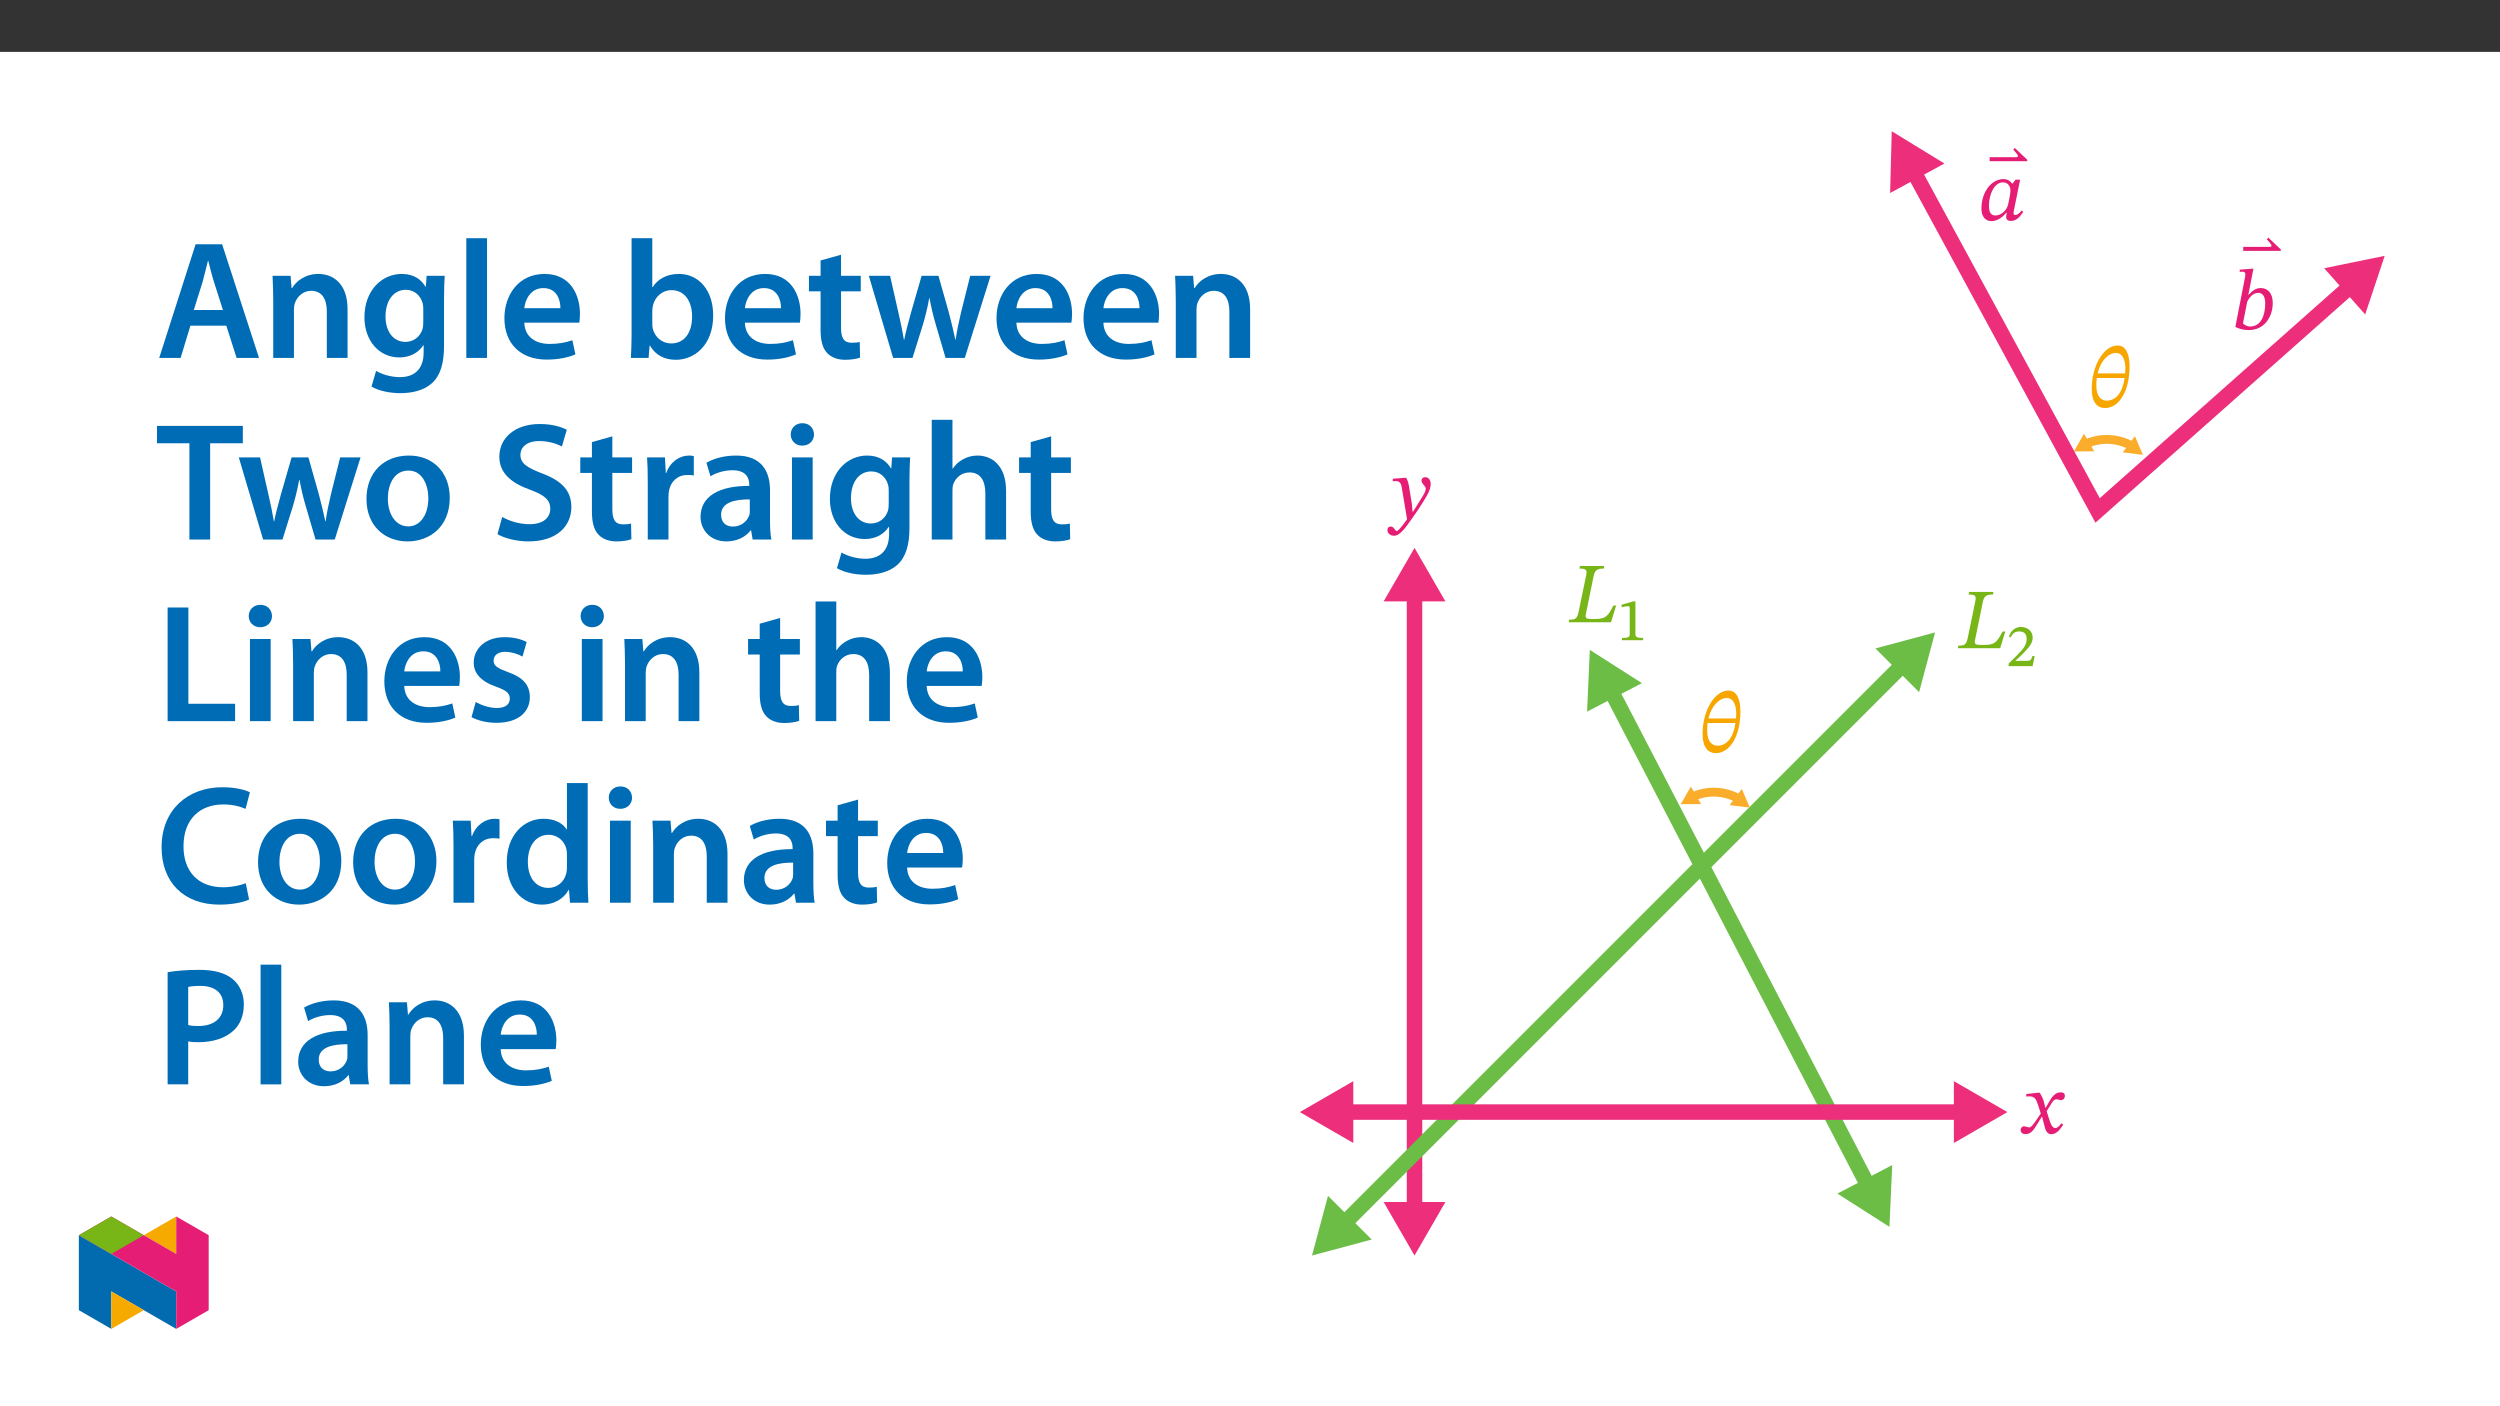
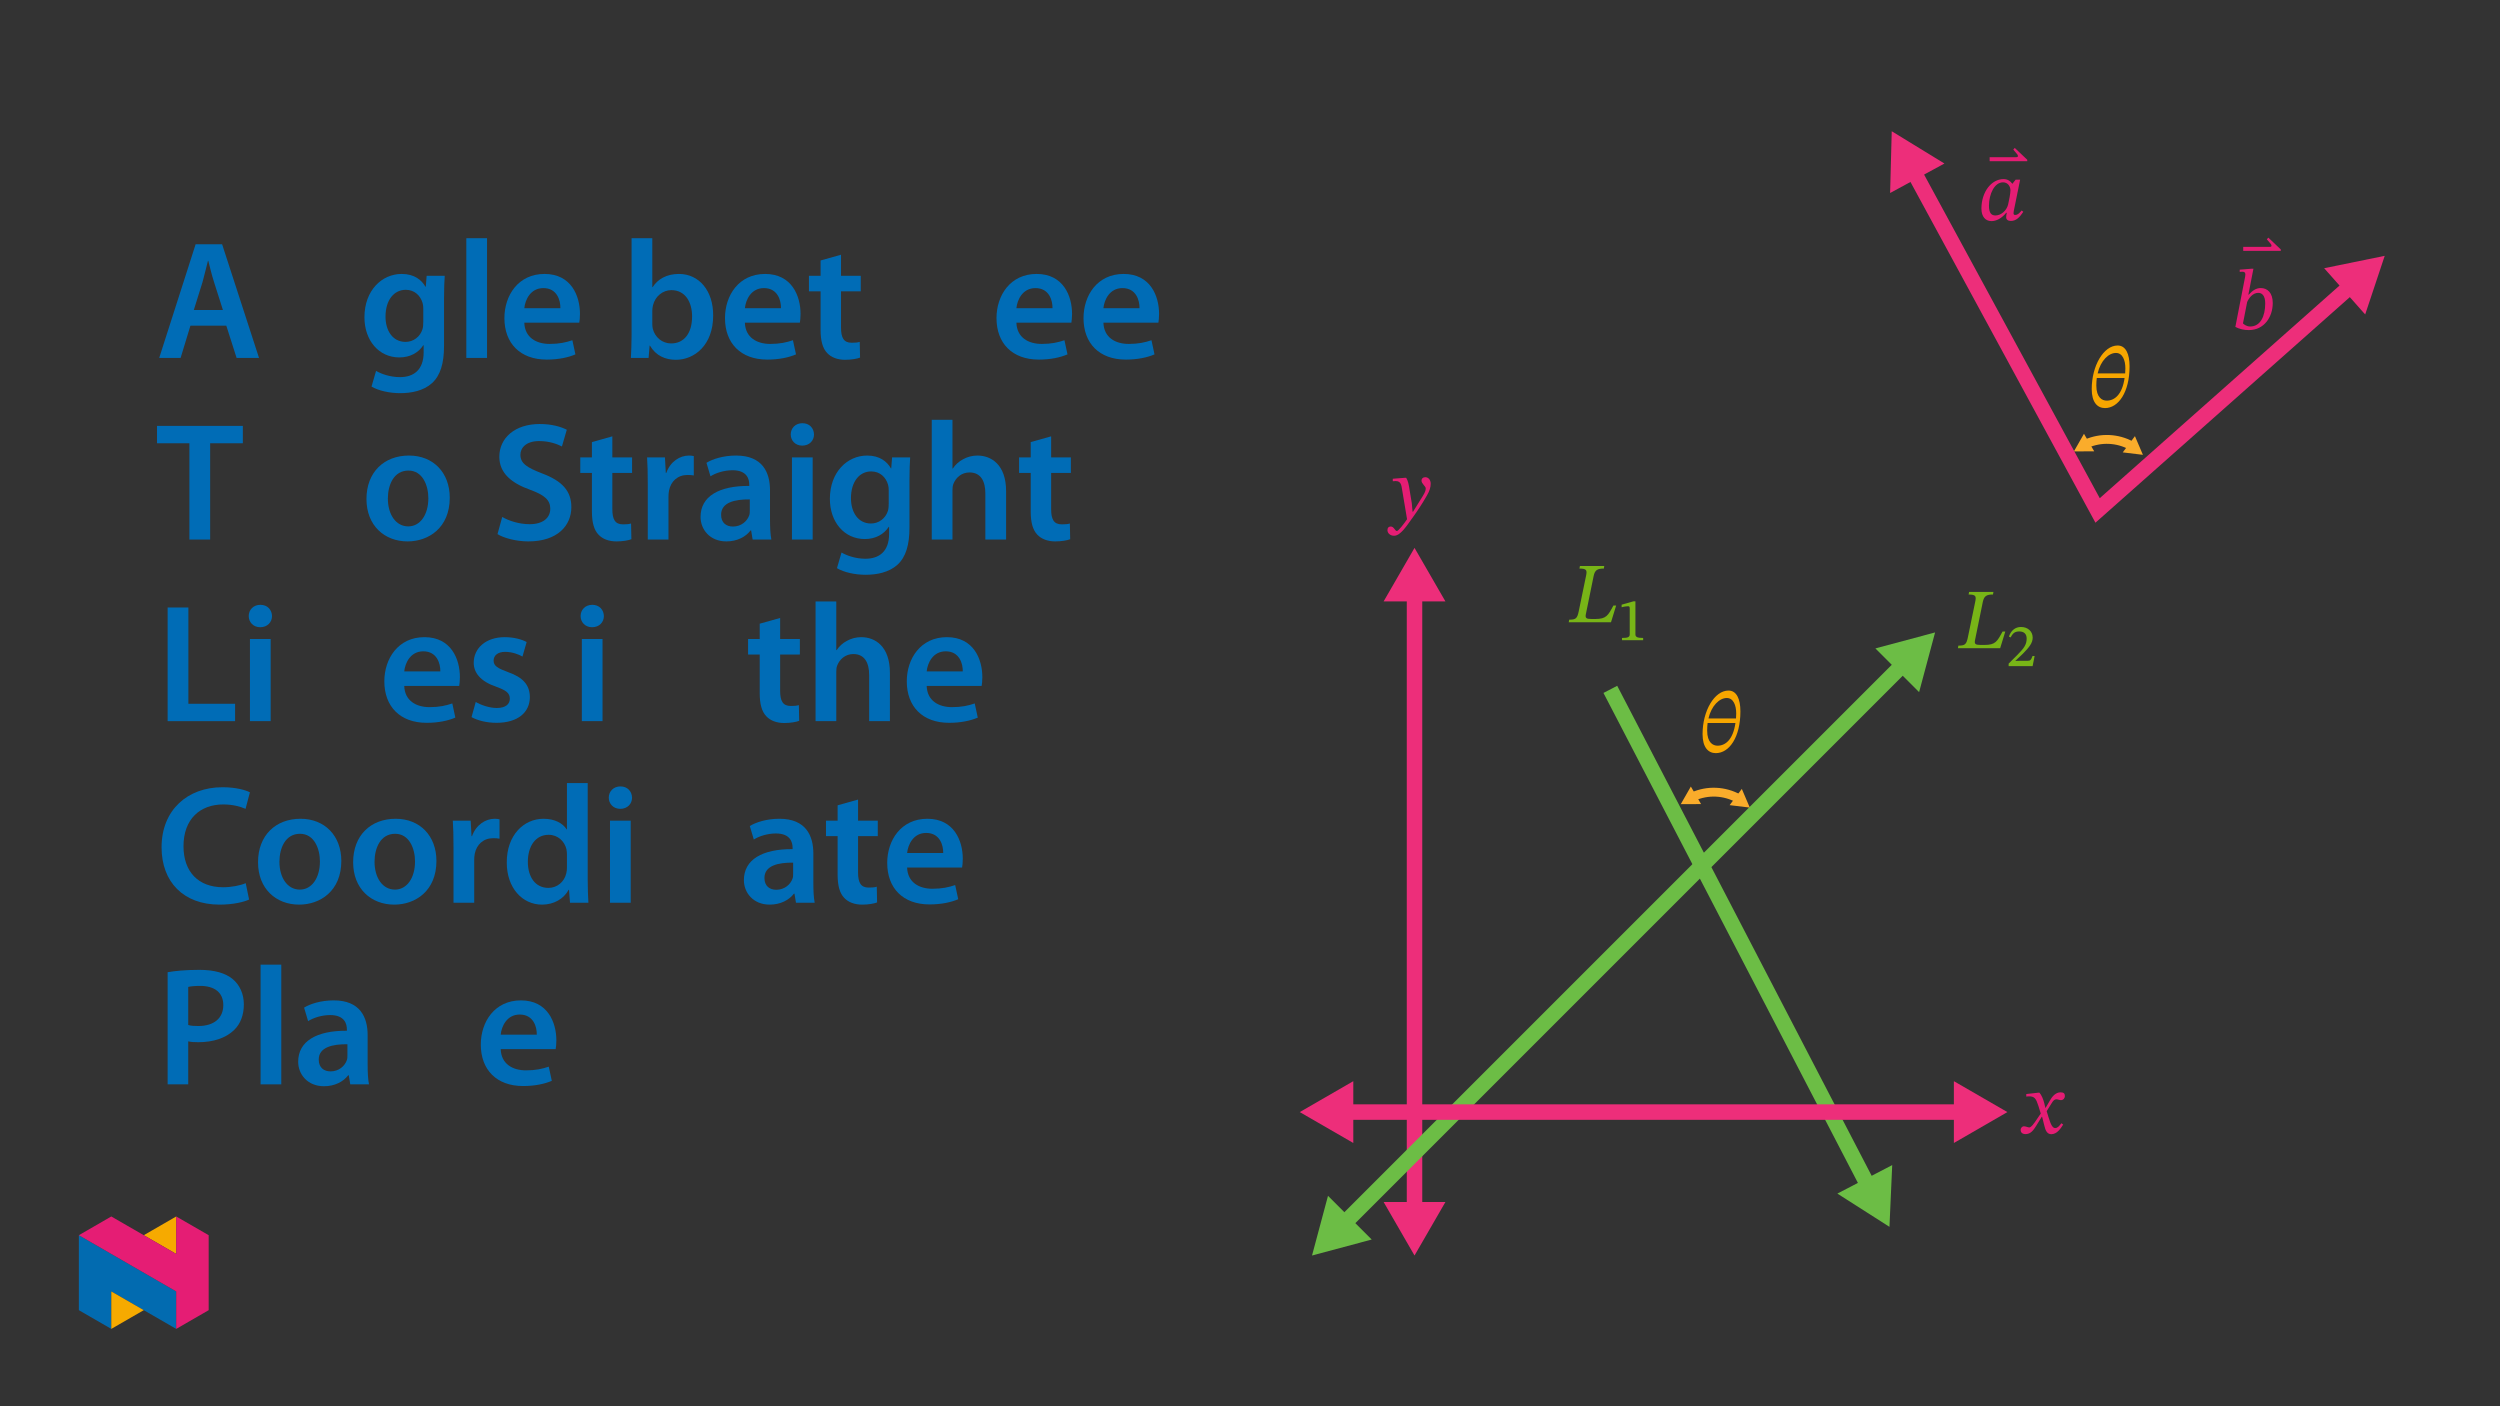
<svg xmlns="http://www.w3.org/2000/svg" xmlns:xlink="http://www.w3.org/1999/xlink" viewBox="0 0 960 540" version="1.1">
  <rect x="0" y="0" width="960" height="540" fill="#333333" stroke="none" />
  <defs>
    <g>
      <symbol overflow="visible" id="glyph0-0">
        <path style="stroke:none;" d="M 10.516 -5.594 L 10.516 -6.109 C 10.516 -9.703 15.812 -12.266 15.812 -17.094 C 15.812 -20.516 12.953 -22 9.734 -22 C 6.406 -22 4.141 -20.125 4.141 -17.453 C 4.141 -15.906 4.766 -15.156 5.812 -15.156 C 6.609 -15.156 7.297 -15.578 7.297 -16.609 C 7.297 -17.844 6.609 -17.891 6.609 -18.969 C 6.609 -19.984 7.5 -20.75 9.438 -20.75 C 11.547 -20.75 12.859 -19.594 12.859 -17 C 12.859 -11.938 9.203 -10.719 9.203 -6.438 L 9.203 -5.594 Z M 11.766 -1.578 C 11.766 -2.594 11.078 -3.516 9.922 -3.516 C 8.719 -3.516 7.984 -2.625 7.984 -1.578 C 7.984 -0.5 8.609 0.266 9.891 0.266 C 11.078 0.266 11.766 -0.531 11.766 -1.578 Z M 19.562 5.562 L 19.562 -25.812 L 0.328 -25.812 L 0.328 5.562 Z M 17.844 3.812 L 2 3.812 L 2 -24.125 L 17.844 -24.125 Z M 17.844 3.812 " />
      </symbol>
      <symbol overflow="visible" id="glyph0-1">
        <path style="stroke:none;" d="M -0.625 -22.625 L -0.625 -23.172 L -5.422 -27.719 L -5.984 -27.062 L -4.969 -25.875 C -4.5 -25.312 -4.203 -25.047 -4.203 -24.594 C -4.203 -24.234 -4.469 -24.156 -4.969 -24.156 L -15.062 -24.156 L -15.062 -22.625 Z M -0.625 -22.625 " />
      </symbol>
      <symbol overflow="visible" id="glyph0-2">
        <path style="stroke:none;" d="M 16.5 -15.516 L 14.766 -15.516 L 13.578 -14 L 13.453 -14 C 12.891 -14.828 11.828 -15.75 10.156 -15.75 C 5.453 -15.75 1.672 -10.812 1.641 -4.5 C 1.609 -1.188 3.328 0.391 5.484 0.391 C 7.391 0.391 9.438 -0.688 11.141 -2.797 L 11.375 -2.797 C 11.281 -2.203 11.141 -1.781 11.141 -1.156 C 11.141 -0.203 11.828 0.328 12.953 0.328 C 15.031 0.328 16.375 -1.156 17.719 -3.188 L 17.062 -3.688 C 16.641 -3.125 15.688 -1.969 14.625 -1.969 C 14.109 -1.969 13.969 -2.234 13.969 -2.656 C 13.969 -3.156 14.141 -3.875 14.141 -3.875 Z M 12.781 -11.406 C 12.781 -10.25 12.203 -7.234 11.875 -5.922 C 11.25 -3.547 9.109 -1.781 7.031 -1.781 C 5.516 -1.781 4.531 -2.625 4.531 -5.516 C 4.531 -10 6.641 -14.5 9.922 -14.5 C 11.766 -14.5 12.781 -12.984 12.781 -11.406 Z M 12.781 -11.406 " />
      </symbol>
      <symbol overflow="visible" id="glyph0-3">
        <path style="stroke:none;" d="M 6.516 -13.219 L 8.453 -23.172 L 7.719 -23.172 L 3.188 -22.812 L 3.188 -21.953 C 3.188 -21.953 3.812 -22.031 4.172 -22.031 C 4.828 -22.031 5.359 -21.797 5.359 -21.078 C 5.359 -20.672 5.266 -20.047 5.234 -19.922 L 1.516 -0.828 C 3.125 0 4.797 0.391 6.703 0.391 C 12.562 0.391 15.875 -4.609 15.875 -10 C 15.875 -13.938 13.844 -15.75 11.25 -15.75 C 9.5 -15.75 8.094 -14.797 6.672 -13.219 Z M 6.047 -10.391 C 6.734 -11.938 8.188 -13.906 10.297 -13.906 C 11.766 -13.906 12.984 -12.828 12.984 -9.859 C 12.984 -4.859 11.109 -0.984 7.203 -0.984 C 5.812 -0.984 4.859 -1.781 4.438 -2.172 Z M 6.047 -10.391 " />
      </symbol>
      <symbol overflow="visible" id="glyph0-4">
        <path style="stroke:none;" d="M 15.688 -15.578 C 15.688 -20.344 14.234 -23.578 11.109 -23.578 C 5.75 -23.578 1.156 -15.844 1.156 -6.844 C 1.156 -1.75 3.328 0.453 6.25 0.453 C 11.375 0.453 15.688 -5.594 15.688 -15.578 Z M 6.906 -2.406 C 5.156 -2.406 2.922 -3.578 2.922 -8.219 C 2.922 -9.078 2.984 -10.297 3.094 -11.109 L 13.781 -11.109 C 12.891 -4.891 10.062 -2.406 6.906 -2.406 Z M 10.453 -20.719 C 13.016 -20.719 14.078 -17.891 14.078 -14.797 C 14.078 -14.203 14.031 -13.484 14 -12.859 L 3.422 -12.859 C 4.562 -17.781 7.656 -20.719 10.453 -20.719 Z M 10.453 -20.719 " />
      </symbol>
      <symbol overflow="visible" id="glyph0-5">
        <path style="stroke:none;" d="M 17.781 -6.406 L 16.734 -6.406 C 14.688 -2.594 14 -1.25 9.828 -1.25 L 8.281 -1.25 C 6.344 -1.25 5.859 -1.578 6.141 -3.031 L 9.141 -17.75 C 9.625 -20.125 10.688 -20.609 13.047 -20.609 L 13.219 -21.594 L 3.875 -21.594 L 3.688 -20.609 C 6.516 -20.609 6.672 -19.953 6.219 -17.781 L 3.391 -4.078 C 2.828 -1.453 2.297 -0.984 -0.234 -0.984 L -0.422 0 L 15.812 0 Z M 17.781 -6.406 " />
      </symbol>
      <symbol overflow="visible" id="glyph0-6">
        <path style="stroke:none;" d="M 8.25 -10.688 C 7.859 -13.312 7.625 -14.359 6.906 -15.609 L 6.406 -15.609 L 1.75 -15.25 L 1.75 -14.297 C 1.75 -14.297 2.438 -14.359 2.891 -14.359 C 4.891 -14.359 5.062 -12.75 5.297 -11.281 L 7.234 0.297 C 6.312 1.703 3.938 4.828 3.328 4.828 C 2.594 4.828 2.234 3.094 0.984 3.094 C 0.234 3.094 -0.297 3.516 -0.297 4.5 C -0.297 5.719 0.859 6.641 2.234 6.641 C 4.734 6.641 7.031 2.922 9.5 -0.5 C 11.203 -2.859 13.078 -5.688 14.859 -8.812 C 15.906 -10.578 16.312 -12.062 16.312 -13.344 C 16.312 -14.766 15.453 -15.844 14.234 -15.844 C 13.281 -15.844 12.781 -15.25 12.781 -14.562 C 12.781 -13.312 14.406 -12.391 14.406 -11.547 C 14.406 -10.75 14.109 -9.969 13.312 -8.672 L 9.531 -2.594 L 9.344 -2.594 L 9.047 -5.891 Z M 8.25 -10.688 " />
      </symbol>
      <symbol overflow="visible" id="glyph0-7">
        <path style="stroke:none;" d="M 10.359 -9.797 L 10.25 -9.797 L 9.859 -11.469 C 9.406 -13.25 8.781 -14.688 7.984 -15.609 L 7.5 -15.609 L 2.922 -15.094 L 2.922 -14.109 C 2.922 -14.109 3.422 -14.203 3.938 -14.203 C 6.109 -14.234 6.672 -13.344 7.562 -10.578 L 8.484 -7.594 L 6.109 -4.141 C 4.828 -2.297 4.234 -2.266 4.109 -2.266 C 3.547 -2.266 2.766 -2.703 2.031 -2.703 C 1.25 -2.703 0.75 -1.969 0.75 -1.312 C 0.75 -0.5 1.25 0.297 2.656 0.297 C 4.641 0.297 5.719 -1.25 6.766 -2.953 L 8.875 -6.375 L 9 -6.375 L 9.828 -3.062 C 10.297 -0.922 11.016 0.328 12.531 0.328 C 14.766 0.328 16.141 -1.906 17.094 -3.359 L 16.406 -3.875 C 15.516 -2.703 14.891 -2.031 14.031 -2.031 C 13.016 -2.031 12.359 -3.25 11.438 -6.281 L 10.75 -8.516 L 12.75 -11.703 C 13.312 -12.625 13.781 -13.078 14.531 -13.078 C 14.953 -13.078 15.719 -12.75 16.234 -12.75 C 17.125 -12.75 17.75 -13.516 17.75 -14.297 C 17.75 -15.219 17.359 -15.75 16.109 -15.75 C 14.172 -15.75 12.859 -14.141 11.969 -12.562 Z M 10.359 -9.797 " />
      </symbol>
      <symbol overflow="visible" id="glyph1-0">
        <path style="stroke:none;" d="M 7.438 -4.031 L 7.438 -4.391 C 7.438 -6.906 11.141 -8.703 11.141 -12.078 C 11.141 -14.484 9.062 -15.625 6.812 -15.625 C 4.484 -15.625 2.812 -14.203 2.812 -12.344 C 2.812 -11.25 3.344 -10.609 4.078 -10.609 C 4.625 -10.609 5.172 -11.031 5.172 -11.734 C 5.172 -12.609 4.688 -12.641 4.688 -13.391 C 4.688 -14.109 5.25 -14.516 6.609 -14.516 C 8.078 -14.516 8.906 -13.828 8.906 -12.016 C 8.906 -8.469 6.359 -7.625 6.359 -4.625 L 6.359 -3.906 L 7.438 -3.906 Z M 8.312 -1.219 C 8.312 -1.938 7.75 -2.688 6.953 -2.688 C 6.094 -2.688 5.5 -1.953 5.5 -1.219 C 5.5 -0.453 6.031 0.188 6.922 0.188 C 7.75 0.188 8.312 -0.484 8.312 -1.219 Z M 13.766 3.781 L 13.766 -18.297 L 0.141 -18.297 L 0.141 3.891 L 13.766 3.891 Z M 12.5 2.438 L 1.469 2.438 L 1.469 -16.891 L 12.406 -16.891 L 12.406 2.438 Z M 12.5 2.438 " />
      </symbol>
      <symbol overflow="visible" id="glyph1-1">
        <path style="stroke:none;" d="M 9.875 -0.109 L 9.875 -0.875 C 7.688 -0.875 6.906 -1.172 6.906 -2.297 L 6.906 -14.938 L 6.172 -14.938 L 1.609 -13.641 L 1.609 -12.641 C 2.422 -12.906 3.594 -13.047 4.047 -13.047 C 4.625 -13.047 4.719 -12.844 4.719 -12.031 L 4.719 -2.297 C 4.719 -1.156 4 -0.875 1.75 -0.875 L 1.75 0 L 9.875 0 Z M 9.875 -0.109 " />
      </symbol>
      <symbol overflow="visible" id="glyph1-2">
        <path style="stroke:none;" d="M 10.672 -3.906 L 9.969 -3.906 C 9.391 -2.422 9.188 -2.047 7.969 -2.047 L 4.766 -2.047 L 3.219 -2 L 3.219 -1.906 L 6.234 -4.766 C 8.672 -7.234 10.016 -8.906 10.016 -10.953 C 10.016 -13.375 8.125 -15.047 5.531 -15.047 C 3.297 -15.047 1.641 -13.641 0.891 -11.344 L 1.562 -11.047 C 2.484 -12.906 3.422 -13.328 4.922 -13.328 C 6.703 -13.328 7.703 -12.344 7.703 -10.609 C 7.703 -8.188 6.578 -6.828 4.297 -4.484 L 0.781 -0.969 L 0.781 0 L 9.984 0 L 10.766 -3.906 Z M 10.672 -3.906 " />
      </symbol>
      <symbol overflow="visible" id="glyph2-0">
        <path style="stroke:none;" d="M 0 0 L 32.375 0 L 32.375 -45.328 L 0 -45.328 Z M 16.188 -25.578 L 5.188 -42.094 L 27.188 -42.094 Z M 18.125 -22.656 L 29.141 -39.172 L 29.141 -6.156 Z M 5.188 -3.234 L 16.188 -19.75 L 27.188 -3.234 Z M 3.234 -39.172 L 14.25 -22.656 L 3.234 -6.156 Z M 3.234 -39.172 " />
      </symbol>
      <symbol overflow="visible" id="glyph2-1">
        <path style="stroke:none;" d="M 27.125 -12.375 L 31.078 0 L 39.688 0 L 25.516 -43.641 L 15.344 -43.641 L 1.359 0 L 9.578 0 L 13.344 -12.375 Z M 14.641 -18.391 L 18 -29.141 C 18.719 -31.734 19.422 -34.766 20.078 -37.297 L 20.203 -37.297 C 20.844 -34.766 21.562 -31.797 22.406 -29.141 L 25.828 -18.391 Z M 14.641 -18.391 " />
      </symbol>
      <symbol overflow="visible" id="glyph2-2">
-         <path style="stroke:none;" d="M 4.281 0 L 12.234 0 L 12.234 -18.578 C 12.234 -19.484 12.375 -20.469 12.625 -21.109 C 13.469 -23.5 15.672 -25.766 18.844 -25.766 C 23.188 -25.766 24.859 -22.344 24.859 -17.812 L 24.859 0 L 32.828 0 L 32.828 -18.719 C 32.828 -28.688 27.125 -32.25 21.625 -32.25 C 16.375 -32.25 12.953 -29.266 11.531 -26.812 L 11.328 -26.812 L 10.938 -31.531 L 4.016 -31.531 C 4.141 -28.812 4.281 -25.766 4.281 -22.141 Z M 4.281 0 " />
-       </symbol>
+         </symbol>
      <symbol overflow="visible" id="glyph2-3">
        <path style="stroke:none;" d="M 32.828 -22.469 C 32.828 -26.812 32.953 -29.391 33.094 -31.531 L 26.156 -31.531 L 25.828 -27.328 L 25.703 -27.328 C 24.219 -29.922 21.438 -32.25 16.578 -32.25 C 9 -32.25 2.266 -25.969 2.266 -15.609 C 2.266 -6.672 7.828 -0.188 15.672 -0.188 C 19.875 -0.188 23.047 -2.078 24.859 -4.859 L 25 -4.859 L 25 -2.141 C 25 4.656 21.109 7.375 15.922 7.375 C 12.109 7.375 8.734 6.156 6.734 4.984 L 4.984 11 C 7.703 12.625 11.984 13.531 16 13.531 C 20.328 13.531 24.922 12.625 28.172 9.719 C 31.469 6.734 32.828 2 32.828 -4.594 Z M 24.859 -13.797 C 24.859 -12.891 24.797 -11.781 24.547 -11 C 23.641 -8.094 21.047 -6.156 18.062 -6.156 C 13.078 -6.156 10.359 -10.484 10.359 -15.859 C 10.359 -22.281 13.656 -26.156 18.125 -26.156 C 21.5 -26.156 23.766 -23.953 24.609 -21.047 C 24.797 -20.391 24.859 -19.688 24.859 -18.906 Z M 24.859 -13.797 " />
      </symbol>
      <symbol overflow="visible" id="glyph2-4">
        <path style="stroke:none;" d="M 4.281 0 L 12.234 0 L 12.234 -45.969 L 4.281 -45.969 Z M 4.281 0 " />
      </symbol>
      <symbol overflow="visible" id="glyph2-5">
        <path style="stroke:none;" d="M 31.016 -13.531 C 31.141 -14.25 31.281 -15.406 31.281 -16.906 C 31.281 -23.828 27.906 -32.25 17.672 -32.25 C 7.578 -32.25 2.266 -24.016 2.266 -15.281 C 2.266 -5.641 8.281 0.641 18.516 0.641 C 23.047 0.641 26.812 -0.188 29.531 -1.359 L 28.359 -6.797 C 25.906 -5.953 23.312 -5.375 19.625 -5.375 C 14.5 -5.375 10.094 -7.828 9.906 -13.531 Z M 9.906 -19.094 C 10.234 -22.344 12.297 -26.812 17.219 -26.812 C 22.531 -26.812 23.828 -22.016 23.766 -19.094 Z M 9.906 -19.094 " />
      </symbol>
      <symbol overflow="visible" id="glyph2-6">
        <path style="stroke:none;" d="M 4.281 -8.875 C 4.281 -5.641 4.141 -2.141 4.016 0 L 10.812 0 L 11.203 -4.734 L 11.328 -4.734 C 13.594 -0.844 17.219 0.719 21.297 0.719 C 28.422 0.719 35.609 -4.922 35.609 -16.25 C 35.672 -25.828 30.172 -32.25 22.469 -32.25 C 17.734 -32.25 14.312 -30.234 12.375 -27.188 L 12.234 -27.188 L 12.234 -45.969 L 4.281 -45.969 Z M 12.234 -18.125 C 12.234 -18.906 12.375 -19.625 12.5 -20.203 C 13.344 -23.703 16.312 -26.031 19.547 -26.031 C 24.859 -26.031 27.516 -21.5 27.516 -15.922 C 27.516 -9.516 24.469 -5.562 19.484 -5.562 C 16.062 -5.562 13.281 -7.906 12.438 -11.141 C 12.297 -11.719 12.234 -12.375 12.234 -13.016 Z M 12.234 -18.125 " />
      </symbol>
      <symbol overflow="visible" id="glyph2-7">
        <path style="stroke:none;" d="M 5.562 -37.422 L 5.562 -31.531 L 1.094 -31.531 L 1.094 -25.578 L 5.562 -25.578 L 5.562 -10.75 C 5.562 -6.609 6.344 -3.688 8.094 -1.875 C 9.578 -0.266 11.984 0.719 14.953 0.719 C 17.422 0.719 19.547 0.328 20.719 -0.125 L 20.594 -6.156 C 19.688 -5.891 18.906 -5.828 17.484 -5.828 C 14.438 -5.828 13.406 -7.766 13.406 -11.656 L 13.406 -25.578 L 20.984 -25.578 L 20.984 -31.531 L 13.406 -31.531 L 13.406 -39.625 Z M 5.562 -37.422 " />
      </symbol>
      <symbol overflow="visible" id="glyph2-8">
-         <path style="stroke:none;" d="M 0.906 -31.531 L 10.234 0 L 17.672 0 L 21.688 -12.828 C 22.594 -15.922 23.375 -19.031 24.094 -22.922 L 24.219 -22.922 C 24.922 -19.094 25.641 -16.125 26.609 -12.828 L 30.375 0 L 37.75 0 L 47.656 -31.531 L 39.828 -31.531 L 36.328 -17.547 C 35.484 -13.859 34.703 -10.422 34.25 -7 L 34.125 -7 C 33.406 -10.422 32.562 -13.859 31.594 -17.547 L 27.641 -31.531 L 21.172 -31.531 L 17.031 -17.156 C 16.188 -13.922 15.156 -10.422 14.5 -7 L 14.375 -7 C 13.797 -10.422 13.078 -13.859 12.297 -17.219 L 9.062 -31.531 Z M 0.906 -31.531 " />
-       </symbol>
+         </symbol>
      <symbol overflow="visible" id="glyph2-9">
        <path style="stroke:none;" d="M 12.953 0 L 20.922 0 L 20.922 -36.969 L 33.469 -36.969 L 33.469 -43.641 L 0.516 -43.641 L 0.516 -36.969 L 12.953 -36.969 Z M 12.953 0 " />
      </symbol>
      <symbol overflow="visible" id="glyph2-10">
        <path style="stroke:none;" d="M 18.578 -32.25 C 9.062 -32.25 2.266 -25.906 2.266 -15.547 C 2.266 -5.375 9.188 0.719 18.062 0.719 C 26.094 0.719 34.25 -4.469 34.25 -16.062 C 34.25 -25.641 27.969 -32.25 18.578 -32.25 Z M 18.391 -26.484 C 23.828 -26.484 26.031 -20.781 26.031 -15.859 C 26.031 -9.453 22.859 -5.047 18.328 -5.047 C 13.531 -5.047 10.484 -9.641 10.484 -15.734 C 10.484 -20.984 12.75 -26.484 18.391 -26.484 Z M 18.391 -26.484 " />
      </symbol>
      <symbol overflow="visible" id="glyph2-11">
        <path style="stroke:none;" d="M 2.656 -2.078 C 5.047 -0.578 9.844 0.719 14.5 0.719 C 25.703 0.719 31.016 -5.375 31.016 -12.438 C 31.016 -18.719 27.391 -22.531 19.812 -25.375 C 13.984 -27.641 11.453 -29.203 11.453 -32.562 C 11.453 -35.156 13.594 -37.812 18.641 -37.812 C 22.734 -37.812 25.766 -36.578 27.391 -35.734 L 29.266 -42.156 C 27 -43.312 23.562 -44.359 18.844 -44.359 C 9.328 -44.359 3.359 -38.984 3.359 -31.797 C 3.359 -25.516 7.969 -21.688 15.219 -19.094 C 20.719 -17.094 22.922 -15.156 22.922 -11.844 C 22.922 -8.281 20.078 -5.891 15.016 -5.891 C 10.938 -5.891 7 -7.188 4.469 -8.672 Z M 2.656 -2.078 " />
      </symbol>
      <symbol overflow="visible" id="glyph2-12">
        <path style="stroke:none;" d="M 4.281 0 L 12.234 0 L 12.234 -16.375 C 12.234 -17.219 12.297 -18.062 12.438 -18.781 C 13.141 -22.406 15.797 -24.797 19.547 -24.797 C 20.531 -24.797 21.234 -24.734 21.953 -24.609 L 21.953 -32.047 C 21.297 -32.188 20.844 -32.25 20.078 -32.25 C 16.641 -32.25 12.953 -29.984 11.391 -25.578 L 11.203 -25.578 L 10.875 -31.531 L 4.016 -31.531 C 4.203 -28.75 4.281 -25.641 4.281 -21.375 Z M 4.281 0 " />
      </symbol>
      <symbol overflow="visible" id="glyph2-13">
        <path style="stroke:none;" d="M 28.75 -18.906 C 28.75 -25.828 25.828 -32.25 15.734 -32.25 C 10.75 -32.25 6.672 -30.891 4.344 -29.469 L 5.891 -24.281 C 8.031 -25.641 11.266 -26.609 14.375 -26.609 C 19.938 -26.609 20.781 -23.188 20.781 -21.109 L 20.781 -20.594 C 9.125 -20.656 2.078 -16.578 2.078 -8.672 C 2.078 -3.891 5.641 0.719 11.984 0.719 C 16.125 0.719 19.422 -1.031 21.297 -3.5 L 21.5 -3.5 L 22.078 0 L 29.266 0 C 28.875 -1.938 28.75 -4.734 28.75 -7.578 Z M 20.984 -11.078 C 20.984 -10.484 20.984 -9.906 20.781 -9.328 C 20 -7.062 17.734 -4.984 14.5 -4.984 C 11.984 -4.984 9.969 -6.406 9.969 -9.516 C 9.969 -14.312 15.344 -15.469 20.984 -15.406 Z M 20.984 -11.078 " />
      </symbol>
      <symbol overflow="visible" id="glyph2-14">
        <path style="stroke:none;" d="M 12.234 0 L 12.234 -31.531 L 4.281 -31.531 L 4.281 0 Z M 8.281 -44.672 C 5.641 -44.672 3.812 -42.797 3.812 -40.344 C 3.812 -38.016 5.562 -36.062 8.219 -36.062 C 11 -36.062 12.75 -38.016 12.75 -40.344 C 12.688 -42.797 11 -44.672 8.281 -44.672 Z M 8.281 -44.672 " />
      </symbol>
      <symbol overflow="visible" id="glyph2-15">
        <path style="stroke:none;" d="M 4.281 0 L 12.234 0 L 12.234 -18.906 C 12.234 -19.75 12.297 -20.594 12.562 -21.297 C 13.469 -23.703 15.672 -25.766 18.781 -25.766 C 23.188 -25.766 24.859 -22.281 24.859 -17.734 L 24.859 0 L 32.828 0 L 32.828 -18.578 C 32.828 -28.688 27.188 -32.25 21.828 -32.25 C 19.812 -32.25 17.938 -31.734 16.312 -30.828 C 14.703 -29.984 13.344 -28.75 12.375 -27.266 L 12.234 -27.266 L 12.234 -45.969 L 4.281 -45.969 Z M 4.281 0 " />
      </symbol>
      <symbol overflow="visible" id="glyph2-16">
        <path style="stroke:none;" d="M 4.594 0 L 30.5 0 L 30.5 -6.672 L 12.562 -6.672 L 12.562 -43.641 L 4.594 -43.641 Z M 4.594 0 " />
      </symbol>
      <symbol overflow="visible" id="glyph2-17">
        <path style="stroke:none;" d="M 2.328 -1.547 C 4.656 -0.266 8.094 0.641 11.906 0.641 C 20.266 0.641 24.734 -3.5 24.734 -9.266 C 24.672 -13.922 22.078 -16.828 16.312 -18.844 C 12.297 -20.328 10.812 -21.234 10.812 -23.25 C 10.812 -25.188 12.375 -26.609 15.219 -26.609 C 18 -26.609 20.594 -25.578 21.891 -24.797 L 23.5 -30.375 C 21.625 -31.406 18.578 -32.25 15.094 -32.25 C 7.766 -32.25 3.172 -27.969 3.172 -22.406 C 3.172 -18.641 5.703 -15.281 11.844 -13.203 C 15.734 -11.781 17.031 -10.75 17.031 -8.609 C 17.031 -6.547 15.469 -5.047 11.984 -5.047 C 9.125 -5.047 5.703 -6.281 3.953 -7.375 Z M 2.328 -1.547 " />
      </symbol>
      <symbol overflow="visible" id="glyph2-18">
        <path style="stroke:none;" d="M 34.578 -7.516 C 32.438 -6.609 29.078 -5.953 25.906 -5.953 C 16.25 -5.953 10.688 -12.047 10.688 -21.688 C 10.688 -32.188 17.094 -37.75 25.969 -37.75 C 29.531 -37.75 32.438 -36.969 34.516 -36.062 L 36.188 -42.406 C 34.578 -43.25 30.891 -44.359 25.641 -44.359 C 12.297 -44.359 2.266 -35.672 2.266 -21.297 C 2.266 -7.969 10.688 0.719 24.547 0.719 C 29.844 0.719 34 -0.328 35.875 -1.234 Z M 34.578 -7.516 " />
      </symbol>
      <symbol overflow="visible" id="glyph2-19">
        <path style="stroke:none;" d="M 25.375 -45.969 L 25.375 -28.172 L 25.25 -28.172 C 23.828 -30.5 20.719 -32.25 16.375 -32.25 C 8.812 -32.25 2.203 -25.969 2.266 -15.406 C 2.266 -5.703 8.219 0.719 15.797 0.719 C 20.328 0.719 24.156 -1.484 26.031 -4.984 L 26.156 -4.984 L 26.547 0 L 33.609 0 C 33.469 -2.141 33.344 -5.641 33.344 -8.875 L 33.344 -45.969 Z M 25.375 -13.656 C 25.375 -12.828 25.312 -12.047 25.125 -11.328 C 24.344 -7.906 21.5 -5.703 18.266 -5.703 C 13.203 -5.703 10.359 -9.906 10.359 -15.734 C 10.359 -21.562 13.203 -26.094 18.328 -26.094 C 21.953 -26.094 24.469 -23.562 25.188 -20.531 C 25.312 -19.875 25.375 -19.031 25.375 -18.391 Z M 25.375 -13.656 " />
      </symbol>
      <symbol overflow="visible" id="glyph2-20">
        <path style="stroke:none;" d="M 4.594 0 L 12.5 0 L 12.5 -16.516 C 13.594 -16.25 14.891 -16.188 16.375 -16.188 C 22.016 -16.188 26.938 -17.734 30.172 -20.922 C 32.562 -23.25 33.859 -26.609 33.859 -30.75 C 33.859 -34.828 32.188 -38.266 29.594 -40.406 C 26.812 -42.734 22.594 -43.969 16.766 -43.969 C 11.453 -43.969 7.516 -43.578 4.594 -43.062 Z M 12.5 -37.422 C 13.344 -37.625 14.891 -37.812 17.094 -37.812 C 22.594 -37.812 25.969 -35.281 25.969 -30.438 C 25.969 -25.375 22.344 -22.406 16.375 -22.406 C 14.766 -22.406 13.531 -22.469 12.5 -22.797 Z M 12.5 -37.422 " />
      </symbol>
    </g>
    <clipPath id="clip1">
      <path d="M 531 461 L 556 461 L 556 482.121 L 531 482.121 Z M 531 461 " />
    </clipPath>
    <clipPath id="clip2">
      <path d="M 499.109 170 L 816 170 L 816 482.121 L 499.109 482.121 Z M 499.109 170 " />
    </clipPath>
    <clipPath id="clip3">
      <path d="M 503 459 L 527 459 L 527 482.121 L 503 482.121 Z M 503 459 " />
    </clipPath>
    <clipPath id="clip4">
      <path d="M 534 180 L 802 180 L 802 482.121 L 534 482.121 Z M 534 180 " />
    </clipPath>
    <clipPath id="clip5">
      <path d="M 499.109 415 L 520 415 L 520 439 L 499.109 439 Z M 499.109 415 " />
    </clipPath>
    <clipPath id="clip6">
      <path d="M 650 50.395 L 915.73 50.395 L 915.73 281 L 650 281 Z M 650 50.395 " />
    </clipPath>
    <clipPath id="clip7">
      <path d="M 725 50.395 L 747 50.395 L 747 75 L 725 75 Z M 725 50.395 " />
    </clipPath>
    <clipPath id="clip8">
      <path d="M 892 98 L 915.73 98 L 915.73 121 L 892 121 Z M 892 98 " />
    </clipPath>
    <clipPath id="clip9">
      <path d="M 30.277 474 L 68 474 L 68 510.301 L 30.277 510.301 Z M 30.277 474 " />
    </clipPath>
    <clipPath id="clip10">
      <path d="M 42 495 L 56 495 L 56 510.301 L 42 510.301 Z M 42 495 " />
    </clipPath>
    <clipPath id="clip11">
      <path d="M 55 467.125 L 68 467.125 L 68 482 L 55 482 Z M 55 467.125 " />
    </clipPath>
    <clipPath id="clip12">
      <path d="M 30.277 467.125 L 80.133 467.125 L 80.133 510.301 L 30.277 510.301 Z M 30.277 467.125 " />
    </clipPath>
    <clipPath id="clip13">
      <path d="M 30.277 467.125 L 56 467.125 L 56 482 L 30.277 482 Z M 30.277 467.125 " />
    </clipPath>
  </defs>
  <g id="surface1">
-     <path style=" stroke:none;fill-rule:nonzero;fill:rgb(100%,100%,100%);fill-opacity:1;" d="M 0 559.926 L 960 559.926 L 960 19.926 L 0 19.926 Z M 0 559.926 " />
    <path style="fill:none;stroke-width:7;stroke-linecap:butt;stroke-linejoin:miter;stroke:rgb(92.899%,17.999%,47.8%);stroke-opacity:1;stroke-miterlimit:10;" d="M 0.001 0.001 L 0.001 -279.498 " transform="matrix(0.85,0,0,-0.85,543.175,227.47)" />
    <path style=" stroke:none;fill-rule:nonzero;fill:rgb(92.899%,17.999%,47.8%);fill-opacity:1;" d="M 531.309 230.941 L 543.176 210.391 L 555.043 230.941 Z M 531.309 230.941 " />
    <g clip-path="url(#clip1)" clip-rule="nonzero">
      <path style=" stroke:none;fill-rule:nonzero;fill:rgb(92.899%,17.999%,47.8%);fill-opacity:1;" d="M 531.309 461.57 L 543.176 482.121 L 555.043 461.57 Z M 531.309 461.57 " />
    </g>
    <g clip-path="url(#clip2)" clip-rule="nonzero">
      <path style="fill:none;stroke-width:7;stroke-linecap:butt;stroke-linejoin:miter;stroke:rgb(42.4%,74.1%,27.1%);stroke-opacity:1;stroke-miterlimit:10;" d="M 0.001 0 L -253.073 -253.074 " transform="matrix(0.85,0,0,-0.85,731.003,254.93)" />
    </g>
    <path style=" stroke:none;fill-rule:nonzero;fill:rgb(42.4%,74.1%,27.1%);fill-opacity:1;" d="M 720.156 248.992 L 743.078 242.852 L 736.938 265.777 Z M 720.156 248.992 " />
    <g clip-path="url(#clip3)" clip-rule="nonzero">
      <path style=" stroke:none;fill-rule:nonzero;fill:rgb(42.4%,74.1%,27.1%);fill-opacity:1;" d="M 503.812 482.121 L 526.734 475.98 L 509.953 459.195 Z M 503.812 482.121 " />
    </g>
    <g clip-path="url(#clip4)" clip-rule="nonzero">
      <path style="fill:none;stroke-width:7;stroke-linecap:butt;stroke-linejoin:miter;stroke:rgb(42.4%,74.1%,27.1%);stroke-opacity:1;stroke-miterlimit:10;" d="M 0.001 0.001 L 116.839 -224.98 " transform="matrix(0.85,0,0,-0.85,618.366,264.716)" />
    </g>
-     <path style=" stroke:none;fill-rule:nonzero;fill:rgb(42.4%,74.1%,27.1%);fill-opacity:1;" d="M 609.434 273.266 L 610.492 249.559 L 630.496 262.328 Z M 609.434 273.266 " />
+     <path style=" stroke:none;fill-rule:nonzero;fill:rgb(42.4%,74.1%,27.1%);fill-opacity:1;" d="M 609.434 273.266 L 630.496 262.328 Z M 609.434 273.266 " />
    <path style=" stroke:none;fill-rule:nonzero;fill:rgb(42.4%,74.1%,27.1%);fill-opacity:1;" d="M 705.547 458.336 L 725.551 471.105 L 726.609 447.398 Z M 705.547 458.336 " />
    <path style="fill:none;stroke-width:7;stroke-linecap:butt;stroke-linejoin:miter;stroke:rgb(92.899%,17.999%,47.8%);stroke-opacity:1;stroke-miterlimit:10;" d="M 0.001 0.001 L -279.494 0.001 " transform="matrix(0.85,0,0,-0.85,753.761,427.04)" />
    <path style=" stroke:none;fill-rule:nonzero;fill:rgb(92.899%,17.999%,47.8%);fill-opacity:1;" d="M 750.289 415.172 L 770.84 427.039 L 750.289 438.906 Z M 750.289 415.172 " />
    <g clip-path="url(#clip5)" clip-rule="nonzero">
      <path style=" stroke:none;fill-rule:nonzero;fill:rgb(92.899%,17.999%,47.8%);fill-opacity:1;" d="M 499.109 427.039 L 519.664 438.906 L 519.664 415.172 Z M 499.109 427.039 " />
    </g>
    <path style="fill:none;stroke-width:4;stroke-linecap:butt;stroke-linejoin:miter;stroke:rgb(98%,67.499%,16.899%);stroke-opacity:1;stroke-miterlimit:10;" d="M 0 -0.002 C 6.563 2.898 14.104 2.567 20.386 -0.903 " transform="matrix(0.85,0,0,-0.85,650.191,305.854)" />
    <path style=" stroke:none;fill-rule:nonzero;fill:rgb(98%,67.499%,16.899%);fill-opacity:1;" d="M 653.211 308.766 L 645.414 308.801 L 649.285 302.031 Z M 653.211 308.766 " />
    <path style=" stroke:none;fill-rule:nonzero;fill:rgb(98%,67.499%,16.899%);fill-opacity:1;" d="M 664.176 309.176 L 671.918 310.113 L 668.859 302.938 Z M 664.176 309.176 " />
    <path style="fill:none;stroke-width:4;stroke-linecap:butt;stroke-linejoin:miter;stroke:rgb(98%,67.499%,16.899%);stroke-opacity:1;stroke-miterlimit:10;" d="M 0.002 -0.001 C 6.564 2.898 14.105 2.563 20.383 -0.902 " transform="matrix(0.85,0,0,-0.85,801.151,170.393)" />
    <path style=" stroke:none;fill-rule:nonzero;fill:rgb(98%,67.499%,16.899%);fill-opacity:1;" d="M 804.172 173.309 L 796.375 173.34 L 800.246 166.57 Z M 804.172 173.309 " />
    <path style=" stroke:none;fill-rule:nonzero;fill:rgb(98%,67.499%,16.899%);fill-opacity:1;" d="M 815.137 173.715 L 822.879 174.652 L 819.816 167.48 Z M 815.137 173.715 " />
    <g clip-path="url(#clip6)" clip-rule="nonzero">
      <path style="fill:none;stroke-width:7;stroke-linecap:butt;stroke-linejoin:miter;stroke:rgb(92.899%,17.999%,47.8%);stroke-opacity:1;stroke-miterlimit:10;" d="M 0.002 0.002 L 83.412 -153.656 L 198.09 -51.96 " transform="matrix(0.85,0,0,-0.85,734.576,65.404)" />
    </g>
    <g clip-path="url(#clip7)" clip-rule="nonzero">
      <path style=" stroke:none;fill-rule:nonzero;fill:rgb(92.899%,17.999%,47.8%);fill-opacity:1;" d="M 725.805 74.117 L 726.426 50.395 L 746.66 62.793 Z M 725.805 74.117 " />
    </g>
    <g clip-path="url(#clip8)" clip-rule="nonzero">
      <path style=" stroke:none;fill-rule:nonzero;fill:rgb(92.899%,17.999%,47.8%);fill-opacity:1;" d="M 908.23 120.754 L 915.73 98.242 L 892.48 102.996 Z M 908.23 120.754 " />
    </g>
    <g style="fill:rgb(89.803%,11.374%,45.49%);fill-opacity:1;">
      <use xlink:href="#glyph0-1" x="779.086" y="84.518" />
    </g>
    <g style="fill:rgb(89.803%,11.374%,45.49%);fill-opacity:1;">
      <use xlink:href="#glyph0-2" x="759.228" y="84.518" />
    </g>
    <g style="fill:rgb(89.803%,11.374%,45.49%);fill-opacity:1;">
      <use xlink:href="#glyph0-1" x="876.456" y="118.964" />
    </g>
    <g style="fill:rgb(89.803%,11.374%,45.49%);fill-opacity:1;">
      <use xlink:href="#glyph0-3" x="856.862" y="126.361" />
    </g>
    <g style="fill:rgb(96.863%,65.099%,0%);fill-opacity:1;">
      <use xlink:href="#glyph0-4" x="802.067" y="156.249" />
    </g>
    <g style="fill:rgb(47.06%,70.979%,9.021%);fill-opacity:1;">
      <use xlink:href="#glyph0-5" x="602.815" y="238.939" />
    </g>
    <g style="fill:rgb(47.06%,70.979%,9.021%);fill-opacity:1;">
      <use xlink:href="#glyph1-1" x="621.094" y="245.843" />
    </g>
    <g style="fill:rgb(47.06%,70.979%,9.021%);fill-opacity:1;">
      <use xlink:href="#glyph0-5" x="752.254" y="248.902" />
    </g>
    <g style="fill:rgb(47.06%,70.979%,9.021%);fill-opacity:1;">
      <use xlink:href="#glyph1-2" x="770.534" y="255.806" />
    </g>
    <g style="fill:rgb(96.863%,65.099%,0%);fill-opacity:1;">
      <use xlink:href="#glyph0-4" x="652.628" y="288.752" />
    </g>
    <g style="fill:rgb(89.803%,11.374%,45.49%);fill-opacity:1;">
      <use xlink:href="#glyph0-6" x="533.076" y="199.088" />
    </g>
    <g style="fill:rgb(89.803%,11.374%,45.49%);fill-opacity:1;">
      <use xlink:href="#glyph0-7" x="775.168" y="435.203" />
    </g>
    <g style="fill:rgb(0%,42.354%,71.373%);fill-opacity:1;">
      <use xlink:href="#glyph2-1" x="59.776" y="137.442" />
    </g>
    <g style="fill:rgb(0%,42.354%,71.373%);fill-opacity:1;">
      <use xlink:href="#glyph2-2" x="100.638" y="137.442" />
      <use xlink:href="#glyph2-3" x="137.679" y="137.442" />
      <use xlink:href="#glyph2-4" x="174.785" y="137.442" />
      <use xlink:href="#glyph2-5" x="191.427" y="137.442" />
    </g>
    <g style="fill:rgb(0%,42.354%,71.373%);fill-opacity:1;">
      <use xlink:href="#glyph2-6" x="238.247" y="137.442" />
      <use xlink:href="#glyph2-5" x="276.13" y="137.442" />
      <use xlink:href="#glyph2-7" x="309.544" y="137.442" />
    </g>
    <g style="fill:rgb(0%,42.354%,71.373%);fill-opacity:1;">
      <use xlink:href="#glyph2-8" x="332.727" y="137.442" />
    </g>
    <g style="fill:rgb(0%,42.354%,71.373%);fill-opacity:1;">
      <use xlink:href="#glyph2-5" x="380.389" y="137.442" />
      <use xlink:href="#glyph2-5" x="413.803" y="137.442" />
      <use xlink:href="#glyph2-2" x="447.218" y="137.442" />
    </g>
    <g style="fill:rgb(0%,42.354%,71.373%);fill-opacity:1;">
      <use xlink:href="#glyph2-9" x="59.776" y="207.181" />
    </g>
    <g style="fill:rgb(0%,42.354%,71.373%);fill-opacity:1;">
      <use xlink:href="#glyph2-8" x="90.795" y="207.181" />
    </g>
    <g style="fill:rgb(0%,42.354%,71.373%);fill-opacity:1;">
      <use xlink:href="#glyph2-10" x="138.456" y="207.181" />
    </g>
    <g style="fill:rgb(0%,42.354%,71.373%);fill-opacity:1;">
      <use xlink:href="#glyph2-11" x="188.384" y="207.181" />
    </g>
    <g style="fill:rgb(0%,42.354%,71.373%);fill-opacity:1;">
      <use xlink:href="#glyph2-7" x="221.734" y="207.181" />
      <use xlink:href="#glyph2-12" x="244.463" y="207.181" />
    </g>
    <g style="fill:rgb(0%,42.354%,71.373%);fill-opacity:1;">
      <use xlink:href="#glyph2-13" x="266.934" y="207.181" />
      <use xlink:href="#glyph2-14" x="299.831" y="207.181" />
      <use xlink:href="#glyph2-3" x="316.409" y="207.181" />
      <use xlink:href="#glyph2-15" x="353.514" y="207.181" />
    </g>
    <g style="fill:rgb(0%,42.354%,71.373%);fill-opacity:1;">
      <use xlink:href="#glyph2-7" x="390.232" y="207.181" />
    </g>
    <g style="fill:rgb(0%,42.354%,71.373%);fill-opacity:1;">
      <use xlink:href="#glyph2-16" x="59.776" y="276.919" />
      <use xlink:href="#glyph2-14" x="91.701" y="276.919" />
      <use xlink:href="#glyph2-2" x="108.279" y="276.919" />
      <use xlink:href="#glyph2-5" x="145.32" y="276.919" />
      <use xlink:href="#glyph2-17" x="178.735" y="276.919" />
    </g>
    <g style="fill:rgb(0%,42.354%,71.373%);fill-opacity:1;">
      <use xlink:href="#glyph2-14" x="219.143" y="276.919" />
      <use xlink:href="#glyph2-2" x="235.721" y="276.919" />
    </g>
    <g style="fill:rgb(0%,42.354%,71.373%);fill-opacity:1;">
      <use xlink:href="#glyph2-7" x="286.167" y="276.919" />
      <use xlink:href="#glyph2-15" x="308.897" y="276.919" />
      <use xlink:href="#glyph2-5" x="345.938" y="276.919" />
    </g>
    <g style="fill:rgb(0%,42.354%,71.373%);fill-opacity:1;">
      <use xlink:href="#glyph2-18" x="59.776" y="346.658" />
    </g>
    <g style="fill:rgb(0%,42.354%,71.373%);fill-opacity:1;">
      <use xlink:href="#glyph2-10" x="96.817" y="346.658" />
      <use xlink:href="#glyph2-10" x="133.34" y="346.658" />
      <use xlink:href="#glyph2-12" x="169.863" y="346.658" />
    </g>
    <g style="fill:rgb(0%,42.354%,71.373%);fill-opacity:1;">
      <use xlink:href="#glyph2-19" x="192.334" y="346.658" />
      <use xlink:href="#glyph2-14" x="229.958" y="346.658" />
      <use xlink:href="#glyph2-2" x="246.536" y="346.658" />
      <use xlink:href="#glyph2-13" x="283.577" y="346.658" />
    </g>
    <g style="fill:rgb(0%,42.354%,71.373%);fill-opacity:1;">
      <use xlink:href="#glyph2-7" x="316.085" y="346.658" />
    </g>
    <g style="fill:rgb(0%,42.354%,71.373%);fill-opacity:1;">
      <use xlink:href="#glyph2-5" x="338.426" y="346.658" />
    </g>
    <g style="fill:rgb(0%,42.354%,71.373%);fill-opacity:1;">
      <use xlink:href="#glyph2-20" x="59.776" y="416.396" />
    </g>
    <g style="fill:rgb(0%,42.354%,71.373%);fill-opacity:1;">
      <use xlink:href="#glyph2-4" x="95.781" y="416.396" />
      <use xlink:href="#glyph2-13" x="112.424" y="416.396" />
      <use xlink:href="#glyph2-2" x="145.32" y="416.396" />
      <use xlink:href="#glyph2-5" x="182.361" y="416.396" />
    </g>
    <g clip-path="url(#clip9)" clip-rule="nonzero">
      <path style=" stroke:none;fill-rule:nonzero;fill:rgb(0.8%,42%,68.999%);fill-opacity:1;" d="M 30.277 503.105 L 42.738 510.301 L 42.738 495.91 L 67.668 510.301 L 67.668 495.91 L 30.277 474.32 Z M 30.277 503.105 " />
    </g>
    <g clip-path="url(#clip10)" clip-rule="nonzero">
      <path style=" stroke:none;fill-rule:nonzero;fill:rgb(96.1%,66.699%,0%);fill-opacity:1;" d="M 42.738 510.301 L 55.203 503.105 L 42.738 495.91 Z M 42.738 510.301 " />
    </g>
    <g clip-path="url(#clip11)" clip-rule="nonzero">
      <path style=" stroke:none;fill-rule:nonzero;fill:rgb(96.1%,66.699%,0%);fill-opacity:1;" d="M 67.668 467.125 L 55.203 474.32 L 67.668 481.516 Z M 67.668 467.125 " />
    </g>
    <g clip-path="url(#clip12)" clip-rule="nonzero">
      <path style=" stroke:none;fill-rule:nonzero;fill:rgb(89.799%,11.4%,45.499%);fill-opacity:1;" d="M 67.668 467.125 L 67.668 481.516 L 42.738 467.125 L 30.277 474.32 L 67.668 495.91 L 67.668 510.301 L 80.133 503.105 L 80.133 474.32 Z M 67.668 467.125 " />
    </g>
    <g clip-path="url(#clip13)" clip-rule="nonzero">
-       <path style=" stroke:none;fill-rule:nonzero;fill:rgb(47.099%,70.999%,9%);fill-opacity:1;" d="M 42.738 467.125 L 30.277 474.32 L 42.738 481.516 L 55.203 474.32 Z M 42.738 467.125 " />
-     </g>
+       </g>
  </g>
</svg>